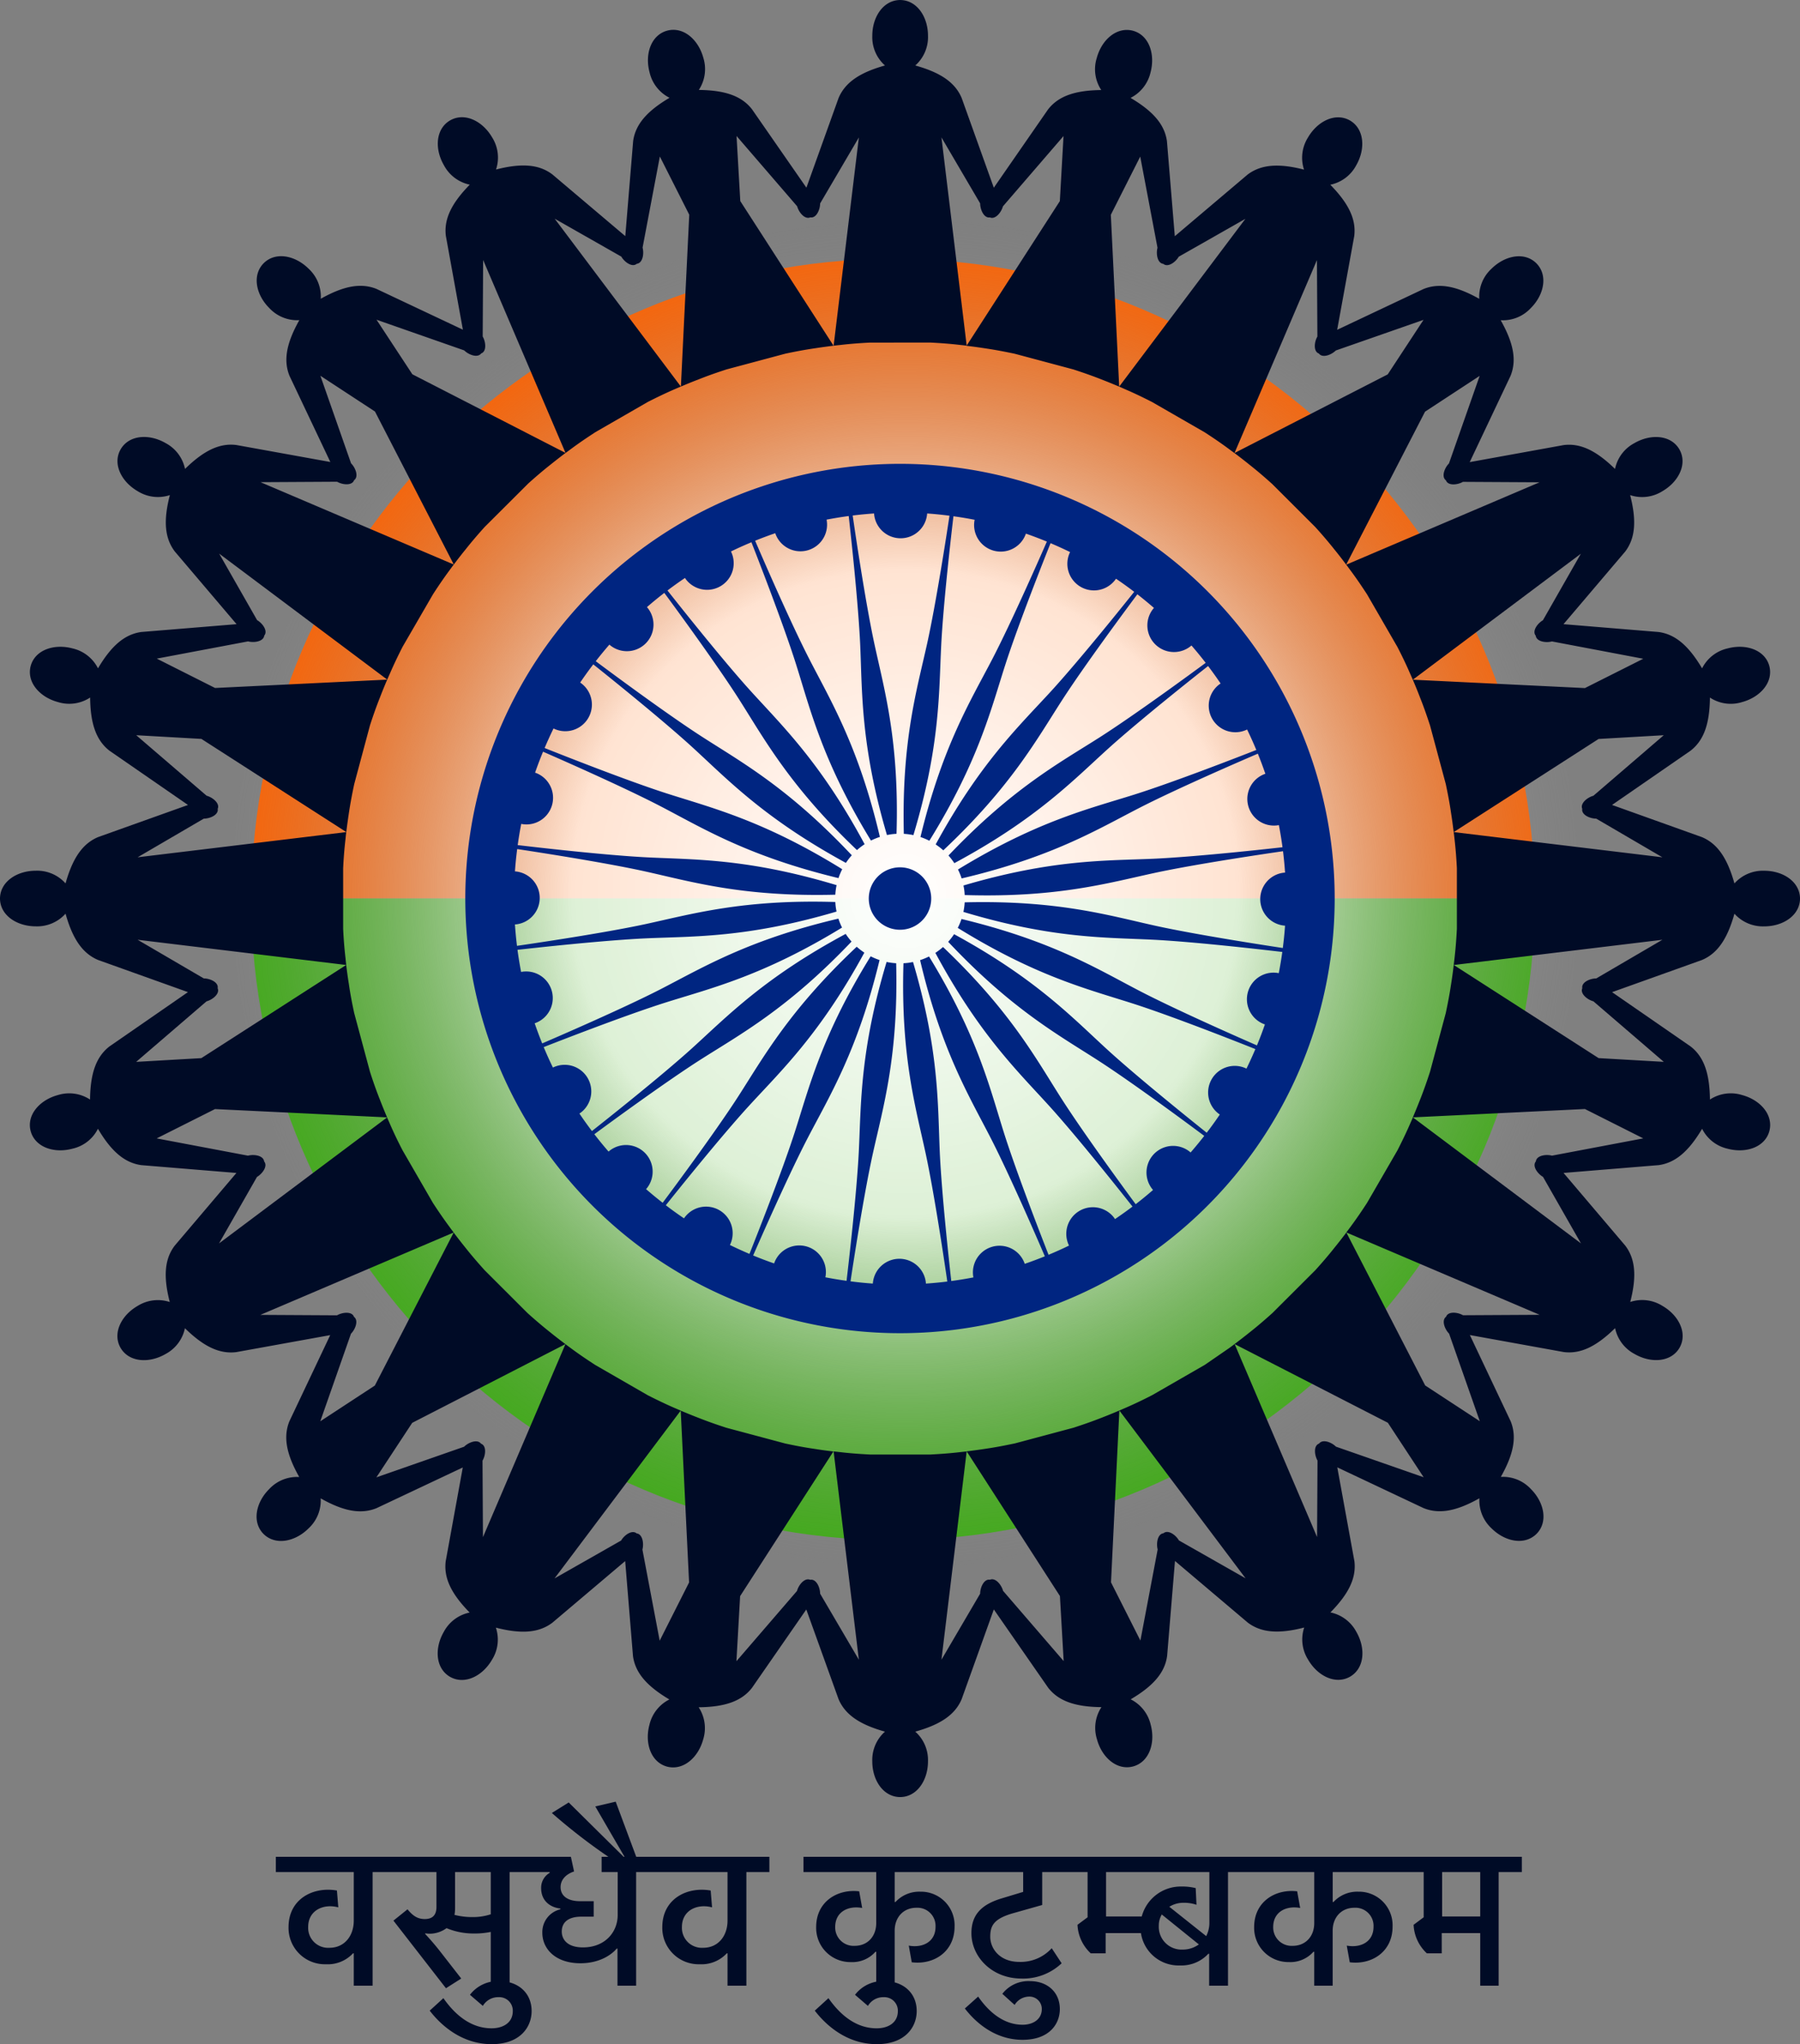
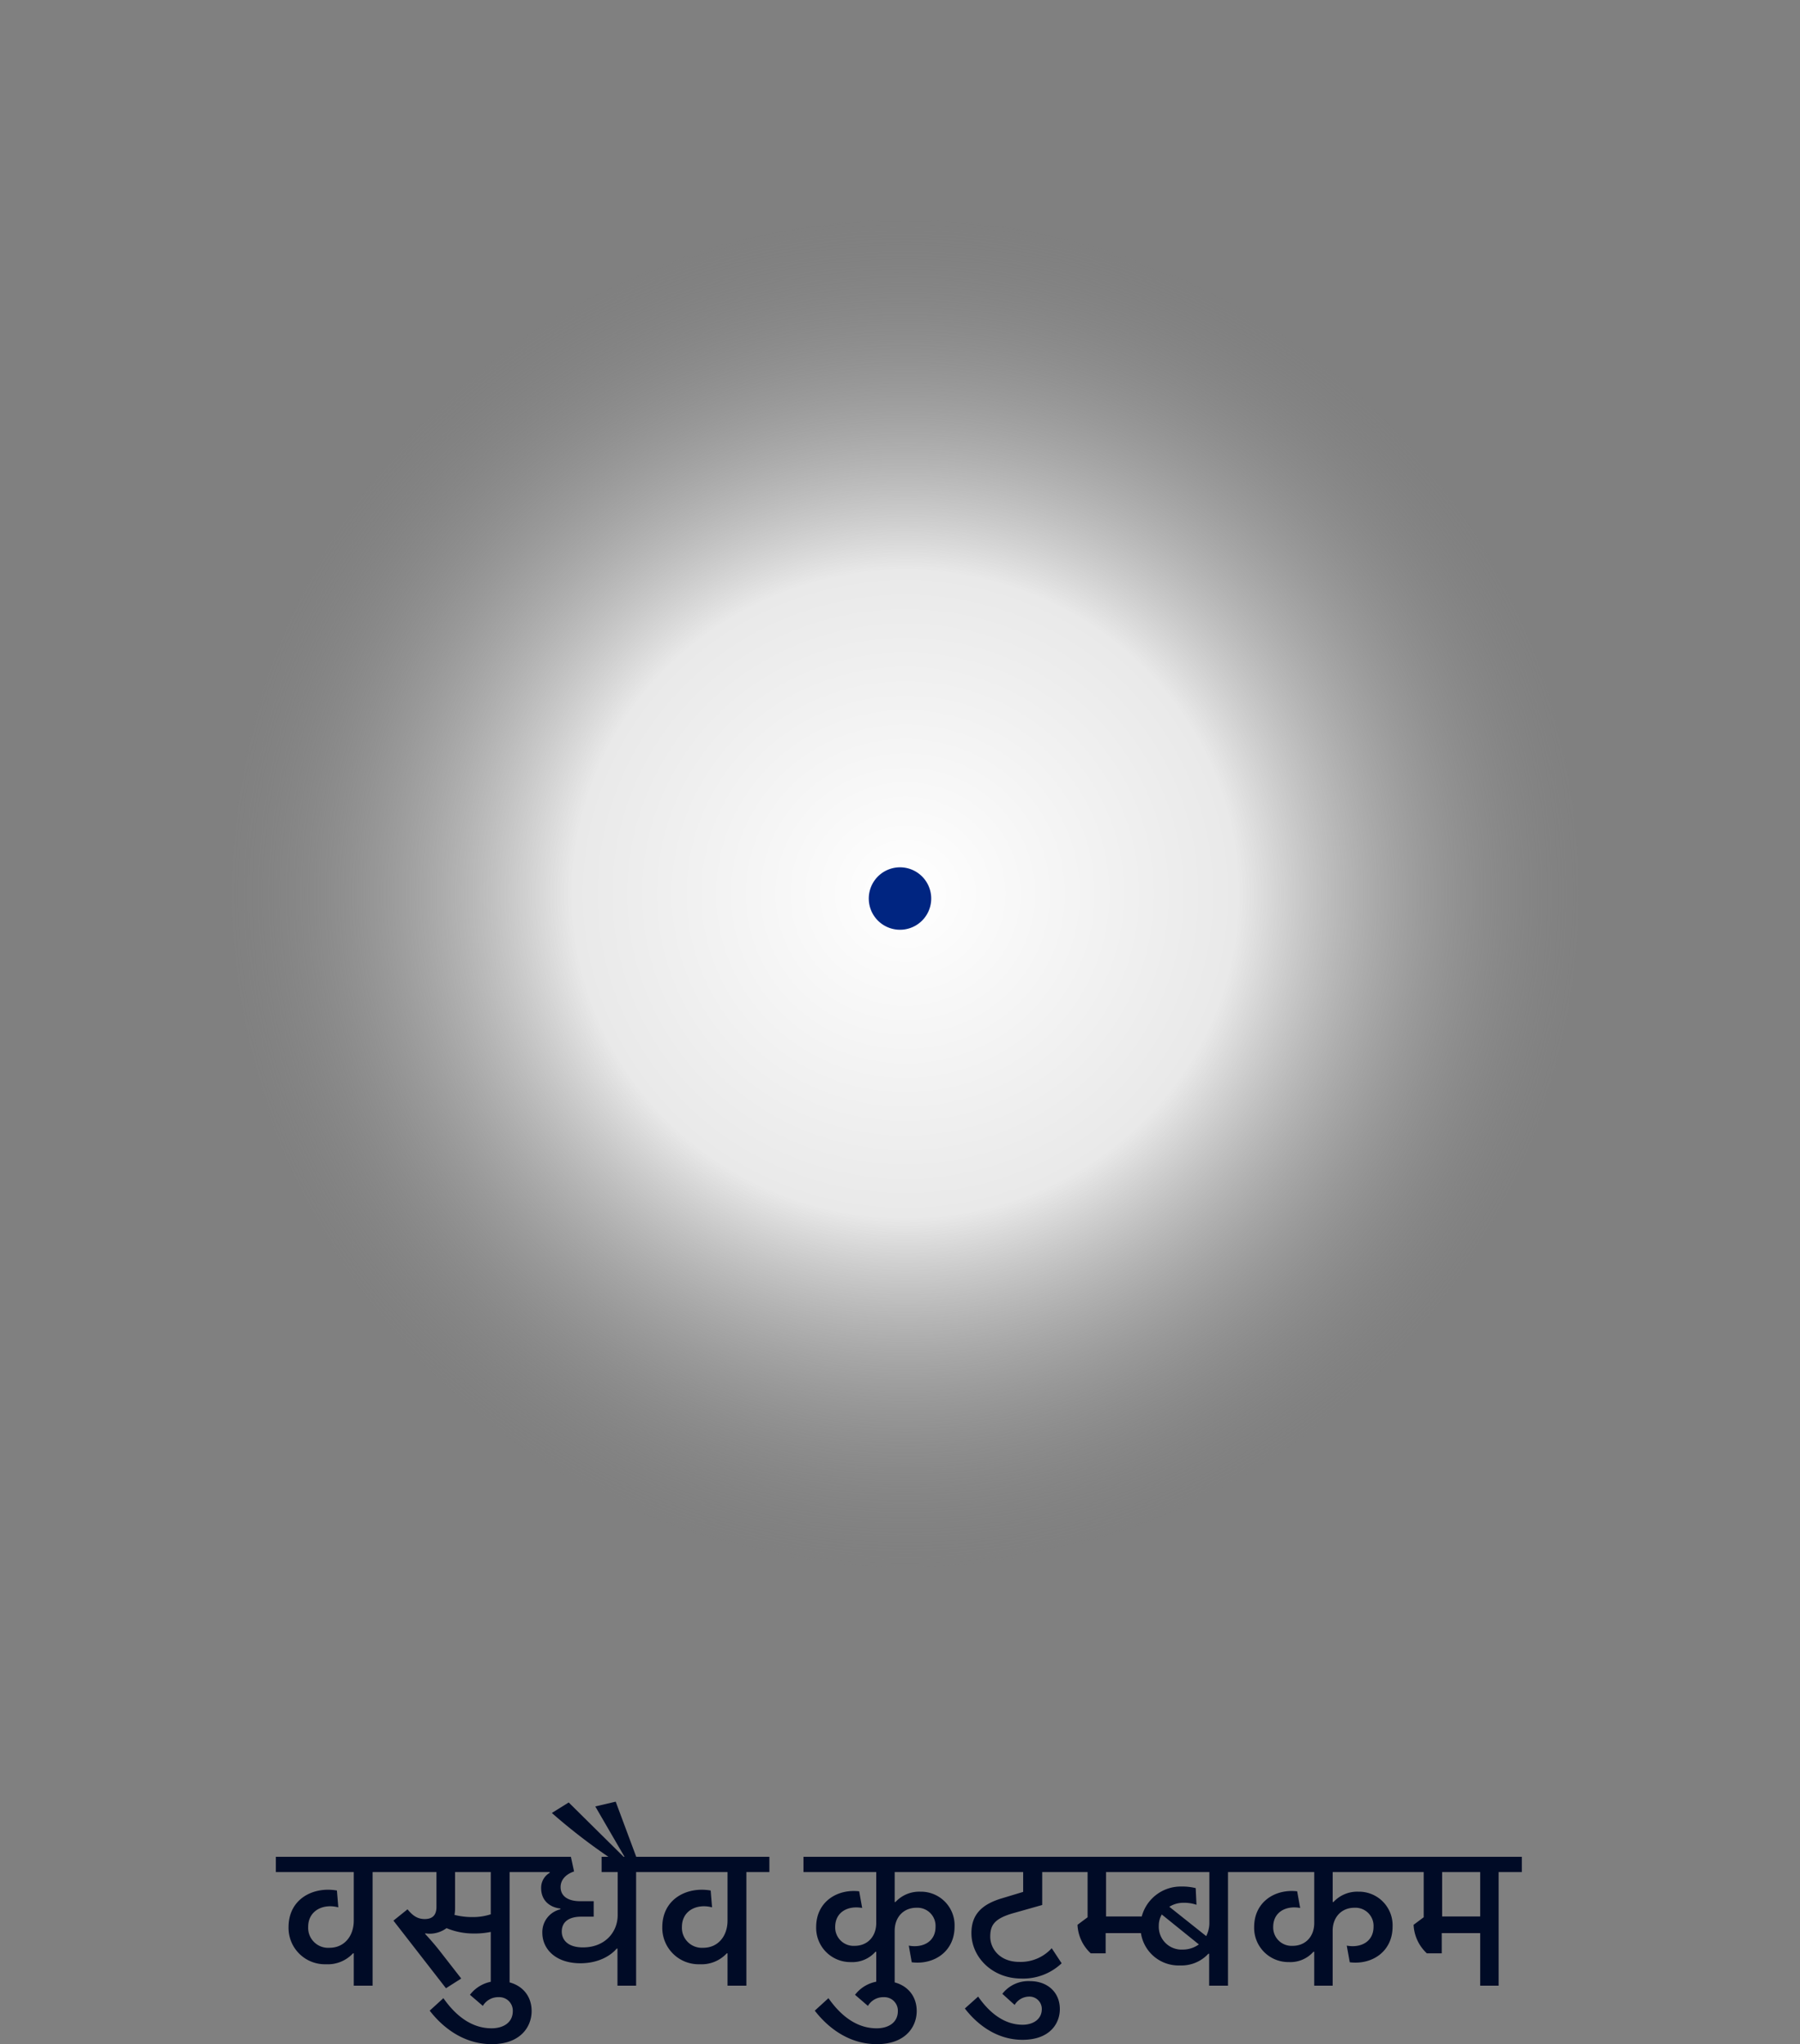
<svg xmlns="http://www.w3.org/2000/svg" width="481.135" height="546.42" viewBox="0 0 481.135 546.42">
  <rect x="0" y="0" width="481.135" height="546.42" fill="#808080" stroke="none" />
  <defs>
    <radialGradient id="radial-gradient" cx="0.5" cy="0.5" r="0.522" gradientTransform="translate(0 0.011) scale(1 0.979)" gradientUnits="objectBoundingBox">
      <stop offset="0" stop-color="#fff" />
      <stop offset="0.473" stop-color="#fff" stop-opacity="0.824" />
      <stop offset="1" stop-color="gray" stop-opacity="0" />
    </radialGradient>
  </defs>
  <g id="Group_3" data-name="Group 3" transform="translate(-147.392 -153.661)">
    <g id="Group_1" data-name="Group 1" transform="translate(147.392 153.661)">
-       <path id="Path_1" data-name="Path 1" d="M573.806,212.738c0,.107.012.2.012.312,0,94.323-77.081,171.26-171.56,171.26S230.711,307.372,230.711,213.05v-.312Z" transform="translate(-163.566 27.38)" fill="#3fac16" fill-rule="evenodd" />
-       <path id="Path_2" data-name="Path 2" d="M402.25,156.82c94.372,0,171.37,76.76,171.523,170.939H230.727C230.892,233.58,307.879,156.82,402.25,156.82Z" transform="translate(-163.534 -87.642)" fill="#ff6200" fill-rule="evenodd" />
      <circle id="Ellipse_1" data-name="Ellipse 1" cx="180" cy="180" r="180" transform="translate(62.005 58.785)" fill="url(#radial-gradient)" />
-       <path id="Path_3" data-name="Path 3" d="M366.836,185.621v0Zm63.522,29.3c-2.592.134-5.173.314-7.892.639-.588.051-1.184.126-1.762.2l6.747-55.681-10.357,17.647c0,1.679-1.039,4.018-2.622,3.715-1.469.639-3.076-1.332-3.516-2.96l-16.2-18.791,1,17.4,24.929,38.663c-1.7.21-3.4.441-5.087.7-2.708.4-5.249.881-7.8,1.426l-15.694,4.2c-2.466.8-4.913,1.646-7.462,2.664-1.6.607-3.178,1.249-4.762,1.931l2.235-45.937-7.859-15.56-4.617,24.352c.44,1.628.043,4.145-1.563,4.324-1.217,1.04-3.282-.462-4.123-1.921L346.145,181.8l33.723,44.867c-.534.231-1.082.459-1.627.7-2.506,1.083-4.835,2.216-7.156,3.39L357,238.872h.011c-2.181,1.416-4.333,2.863-6.527,4.5-.481.347-.943.7-1.437,1.05L327.018,192.83l-.116,20.46c.841,1.448,1.1,3.989-.408,4.523-.956,1.289-3.336.376-4.534-.809l-23.438-8.2,9.578,14.585,40.951,21.026c-1.375,1.029-2.726,2.087-4.051,3.148-2.149,1.7-4.112,3.39-6.043,5.13h.011l-11.5,11.469-.011.008c-1.741,1.931-3.419,3.873-5.12,6.025-1.08,1.321-2.13,2.675-3.159,4.048l-21.069-40.9-14.593-9.559,8.2,23.409c1.2,1.187,2.109,3.567.806,4.512-.534,1.51-3.073,1.249-4.531.408l-20.481.116,51.663,22.012c-.357.473-.7.946-1.058,1.429-1.628,2.192-3.076,4.333-4.491,6.514l-8.134,14.04c-1.174,2.318-2.307,4.639-3.387,7.156-.252.545-.483,1.08-.714,1.628l-44.927-33.68,10.134,17.773c1.458.838,2.96,2.906,1.91,4.134-.18,1.585-2.7,1.982-4.322,1.553l-24.4,4.607,15.582,7.848,46.009-2.235c-.672,1.574-1.322,3.156-1.931,4.751-1.015,2.549-1.867,4.985-2.665,7.451L292.572,332.9c-.545,2.53-1.029,5.069-1.437,7.776-.252,1.69-.494,3.379-.693,5.079l-38.727-24.9-17.427-.986L253.1,336.039c1.625.44,3.618,2.047,2.968,3.516.293,1.585-2.036,2.614-3.715,2.614L234.664,352.5l55.767-6.737c-.073.588-.137,1.177-.188,1.765-.325,2.716-.516,5.286-.642,7.878v16.232c.126,2.592.317,5.173.642,7.891.051.578.115,1.174.188,1.762l-55.767-6.747,17.69,10.336c1.679,0,4.008,1.039,3.7,2.624.65,1.456-1.332,3.062-2.968,3.5l-18.813,16.181,17.427-1,38.716-24.9c.21,1.711.441,3.4.714,5.09.387,2.7.881,5.235,1.426,7.773l4.217,15.676c.787,2.466,1.639,4.91,2.646,7.448q.927,2.393,1.928,4.754l-46-2.224-15.59,7.838,24.405,4.617c1.625-.44,4.152-.032,4.322,1.553,1.039,1.227-.462,3.282-1.92,4.134l-10.135,17.763,44.916-33.669c.242.545.473,1.08.715,1.625,1.08,2.509,2.213,4.837,3.411,7.147l8.109,14.048c1.416,2.181,2.874,4.311,4.513,6.516.336.481.7.954,1.048,1.426L267.474,474.82l20.492.115c1.459-.838,4.008-1.112,4.531.411,1.292.953.368,3.325-.806,4.51l-8.2,23.409,14.585-9.557,21.066-40.889q1.543,2.047,3.159,4.051c1.7,2.152,3.39,4.091,5.13,6.022l11.491,11.477c1.939,1.732,3.892,3.422,6.044,5.122,1.321,1.069,2.686,2.119,4.048,3.145l-40.951,21.04-9.578,14.572,23.441-8.184c1.2-1.185,3.578-2.1,4.521-.817,1.523.545,1.26,3.083.408,4.542l.115,20.449,22.044-51.591,1.44,1.061c2.192,1.636,4.343,3.073,6.514,4.491l14.072,8.109c2.329,1.176,4.647,2.31,7.166,3.4l1.625.7-33.723,44.854,17.8-10.126c.84-1.458,2.917-2.947,4.144-1.9,1.574.169,1.985,2.686,1.544,4.314l4.615,24.362,7.859-15.571-2.235-45.923q2.377,1.007,4.765,1.929c2.549,1.007,4.993,1.859,7.47,2.657l15.7,4.2c2.549.545,5.077,1.039,7.784,1.426,1.69.274,3.39.505,5.09.7L395.71,550l-.986,17.395,16.189-18.781c.44-1.625,2.047-3.61,3.537-2.979,1.6-.306,2.643,2.025,2.643,3.7L427.451,567,420.7,511.313c.578.064,1.174.126,1.762.191,2.718.325,5.3.5,7.892.639h16.261c2.581-.137,5.163-.314,7.892-.639l1.762-.191L449.525,567l10.346-17.658c0-1.679,1.04-4.01,2.624-3.725,1.459-.639,3.062,1.343,3.5,2.968l16.2,18.781-1-17.395L456.273,511.3c1.7-.21,3.4-.441,5.09-.7,2.716-.4,5.246-.892,7.795-1.429l15.7-4.2c2.466-.808,4.91-1.647,7.459-2.654,1.606-.62,3.18-1.26,4.765-1.942l-2.235,45.936,7.857,15.568,4.617-24.362c-.43-1.625-.032-4.145,1.552-4.322,1.217-1.05,3.3.451,4.123,1.91l17.817,10.124-33.731-44.854c.535-.231,1.08-.462,1.625-.7,2.509-1.09,4.837-2.213,7.145-3.4l14.091-8.112,6.516-4.491,1.437-1.058,22.034,51.591.116-20.451c-.827-1.458-1.1-4,.422-4.531.932-1.281,3.315-.379,4.51.819l23.441,8.174-9.57-14.564-40.973-21.037q2.063-1.543,4.061-3.148c2.162-1.7,4.1-3.39,6.044-5.13l11.488-11.469c1.743-1.931,3.433-3.881,5.133-6.033,1.069-1.322,2.13-2.675,3.156-4.04l21.069,40.889,14.6,9.557-8.206-23.406c-1.174-1.187-2.087-3.57-.809-4.512.527-1.512,3.076-1.249,4.523-.411l20.492-.113-51.677-22.015c.357-.473.7-.943,1.061-1.426,1.625-2.192,3.083-4.332,4.491-6.505l8.13-14.048c1.176-2.321,2.31-4.639,3.4-7.156.242-.537.484-1.082.712-1.628l44.918,33.68L610.322,437.93c-1.459-.841-2.96-2.906-1.91-4.134.167-1.585,2.686-1.972,4.311-1.542l24.394-4.617-15.59-7.849-46,2.235c.672-1.574,1.311-3.159,1.94-4.752,1.007-2.541,1.859-4.985,2.656-7.451l4.207-15.676c.534-2.538,1.029-5.077,1.426-7.773.274-1.7.505-3.39.7-5.09l38.727,24.9,17.427,1L623.792,391c-1.625-.43-3.607-2.044-2.968-3.492-.3-1.585,2.036-2.624,3.725-2.624l17.68-10.336-55.778,6.747c.073-.588.148-1.184.209-1.762.314-2.718.505-5.3.639-7.891V355.408c-.134-2.592-.325-5.163-.639-7.878-.062-.588-.137-1.177-.209-1.765l55.778,6.737-17.68-10.333c-1.689,0-4.021-1.029-3.736-2.614-.628-1.458,1.354-3.065,2.979-3.505L642.6,319.871l-17.427,1-38.727,24.9c-.21-1.7-.43-3.387-.7-5.077-.387-2.708-.881-5.246-1.416-7.787l-4.217-15.676c-.809-2.466-1.649-4.91-2.667-7.448-.607-1.6-1.257-3.18-1.929-4.754l46.009,2.238,15.59-7.838-24.405-4.628c-1.625.44-4.145.043-4.333-1.542-1.04-1.217.462-3.285,1.92-4.123l10.135-17.776-44.916,33.68c-.231-.545-.473-1.09-.714-1.625-1.08-2.509-2.213-4.838-3.4-7.145l-8.12-14.061c-1.426-2.181-2.863-4.311-4.5-6.5-.357-.483-.7-.956-1.058-1.429L609.4,252.259l-20.481-.115c-1.469.838-4.008,1.1-4.542-.408-1.292-.945-.379-3.317.806-4.513l8.206-23.409-14.6,9.57-21.077,40.887c-1.029-1.373-2.068-2.726-3.148-4.05-1.7-2.138-3.39-4.1-5.13-6.022l-11.491-11.478c-1.939-1.743-3.892-3.433-6.044-5.13-1.322-1.072-2.675-2.119-4.048-3.148l40.962-21.026,9.568-14.574-23.439,8.184c-1.2,1.184-3.58,2.1-4.523.816-1.512-.535-1.26-3.073-.408-4.531l-.116-20.449-22.044,51.59c-.483-.346-.956-.7-1.429-1.05-2.2-1.636-4.343-3.084-6.524-4.5l-14.083-8.109c-2.307-1.176-4.636-2.31-7.156-3.39-.535-.242-1.08-.484-1.625-.715l33.734-44.854L512.953,191.96c-.841,1.459-2.9,2.947-4.123,1.91-1.585-.169-2-2.686-1.555-4.3L502.66,165.2l-7.859,15.56,2.235,45.934q-2.377-1.007-4.765-1.939c-2.549-1.007-4.993-1.848-7.459-2.657l-15.7-4.2c-2.549-.534-5.087-1.029-7.795-1.426-1.69-.263-3.379-.494-5.087-.693l24.94-38.676.986-17.395-16.2,18.792c-.44,1.625-2.047,3.6-3.484,2.949-1.563.282-2.6-2.058-2.6-3.736l-10.346-17.647,6.747,55.681c-.588-.073-1.163-.148-1.762-.2-2.729-.325-5.31-.5-7.892-.639Zm33.164-41.4-8.592-23.986c-1.73-4.1-5.539-6.78-12.4-8.689a10.133,10.133,0,0,0,3.4-7.951c0-5.036-2.949-9.527-7.44-9.549-4.491.022-7.448,4.513-7.448,9.549a10.125,10.125,0,0,0,3.387,7.951c-6.849,1.91-10.658,4.588-12.4,8.689l-8.6,23.975-14.532-20.943c-2.729-3.516-7.1-5.112-14.228-5.184a10.112,10.112,0,0,0,1.217-8.56c-1.311-4.87-5.308-8.437-9.654-7.293-4.343,1.185-6.033,6.264-4.73,11.131a10.173,10.173,0,0,0,5.34,6.82c-6.116,3.61-9.119,7.177-9.726,11.585l-2.1,25.391-19.465-16.473c-3.546-2.7-8.182-3.105-15.087-1.332a10.1,10.1,0,0,0-1.037-8.582c-2.541-4.365-7.325-6.78-11.238-4.545-3.871,2.256-4.188,7.607-1.657,11.972a10.171,10.171,0,0,0,6.914,5.206c-4.975,5.068-6.935,9.3-6.39,13.7l4.553,25.066-23.07-10.889c-4.126-1.668-8.711-.87-14.921,2.622a10.094,10.094,0,0,0-3.231-8.015c-3.567-3.567-8.834-4.649-12.015-1.5-3.17,3.191-2.087,8.437,1.491,12a10.169,10.169,0,0,0,8.026,3.231c-3.484,6.191-4.292,10.776-2.622,14.9l10.911,23.019-25.12-4.542c-4.427-.556-8.633,1.4-13.723,6.39a10.139,10.139,0,0,0-5.213-6.914c-4.365-2.519-9.726-2.216-11.993,1.668-2.235,3.892.188,8.676,4.553,11.2a10.188,10.188,0,0,0,8.6,1.048c-1.784,6.884-1.365,11.512,1.322,15.069l16.506,19.431-25.445,2.087c-4.405.61-7.972,3.589-11.593,9.718a10.155,10.155,0,0,0-6.831-5.332c-4.878-1.3-9.979.379-11.163,4.711-1.133,4.333,2.434,8.343,7.311,9.643a10.164,10.164,0,0,0,8.585-1.217c.062,7.113,1.668,11.477,5.171,14.217l20.986,14.5L224.1,347.1c-4.1,1.73-6.79,5.539-8.7,12.38a10.15,10.15,0,0,0-7.961-3.39c-5.047,0-9.538,2.949-9.56,7.44.022,4.48,4.513,7.427,9.56,7.427a10.184,10.184,0,0,0,7.961-3.387c1.91,6.849,4.6,10.647,8.7,12.38l24.016,8.593-20.975,14.513c-3.513,2.737-5.119,7.091-5.192,14.206a10.148,10.148,0,0,0-8.574-1.209c-4.867,1.3-8.445,5.31-7.3,9.643,1.185,4.325,6.275,6.014,11.152,4.7a10.07,10.07,0,0,0,6.831-5.329c3.61,6.127,7.177,9.108,11.6,9.726l25.413,2.087-16.492,19.433c-2.686,3.546-3.1,8.184-1.324,15.066a10.2,10.2,0,0,0-8.6,1.05c-4.365,2.517-6.777,7.311-4.553,11.2,2.267,3.881,7.618,4.185,11.993,1.668a10.161,10.161,0,0,0,5.214-6.914c5.079,4.983,9.307,6.935,13.736,6.387l25.1-4.542-10.911,23.03c-1.668,4.123-.87,8.7,2.632,14.9a10.126,10.126,0,0,0-8.037,3.231c-3.578,3.556-4.658,8.815-1.5,12,3.191,3.148,8.458,2.068,12.026-1.5a10.127,10.127,0,0,0,3.242-8.026c6.2,3.505,10.787,4.292,14.921,2.624l23.062-10.881-4.566,25.066c-.545,4.416,1.418,8.635,6.4,13.712a10.117,10.117,0,0,0-6.925,5.195c-2.517,4.365-2.2,9.726,1.668,11.982,3.9,2.224,8.7-.177,11.228-4.553a10.107,10.107,0,0,0,1.04-8.584c6.9,1.773,11.542,1.364,15.1-1.322l19.463-16.473,2.087,25.391c.61,4.408,3.6,7.975,9.726,11.6a10.156,10.156,0,0,0-5.34,6.809c-1.3,4.87.39,9.957,4.722,11.142,4.343,1.133,8.351-2.434,9.662-7.3a10.134,10.134,0,0,0-1.217-8.563c7.126-.073,11.491-1.668,14.239-5.173L413.4,553.567l8.625,23.975c1.743,4.091,5.552,6.766,12.4,8.676a10.144,10.144,0,0,0-3.387,7.953c0,5.047,2.957,9.527,7.448,9.538,4.491-.011,7.44-4.491,7.44-9.538a10.152,10.152,0,0,0-3.4-7.953c6.863-1.91,10.672-4.585,12.4-8.676l8.6-23.986L478.064,574.5c2.74,3.5,7.1,5.1,14.228,5.171a10.109,10.109,0,0,0-1.206,8.563c1.3,4.867,5.321,8.437,9.654,7.293,4.332-1.177,6.022-6.275,4.722-11.134a10.148,10.148,0,0,0-5.353-6.809c6.14-3.621,9.13-7.188,9.737-11.593l2.1-25.391L531.4,557.069c3.556,2.686,8.184,3.1,15.088,1.324a10.1,10.1,0,0,0,1.05,8.593c2.528,4.365,7.322,6.766,11.214,4.542,3.884-2.267,4.2-7.607,1.671-11.983a10.151,10.151,0,0,0-6.927-5.192c5-5.079,6.946-9.3,6.411-13.7l-4.574-25.077,23.062,10.892c4.134,1.668,8.719.87,14.921-2.624a10.163,10.163,0,0,0,3.242,8.029c3.578,3.567,8.824,4.647,12.023,1.488,3.159-3.178,2.068-8.434-1.51-12a10.15,10.15,0,0,0-8.028-3.234c3.495-6.189,4.3-10.774,2.624-14.889l-10.9-23.03,25.1,4.545c4.429.556,8.635-1.407,13.726-6.39a10.132,10.132,0,0,0,5.214,6.914c4.365,2.528,9.737,2.213,12-1.657,2.224-3.892-.191-8.689-4.564-11.206a10.14,10.14,0,0,0-8.6-1.05c1.773-6.882,1.354-11.51-1.332-15.055l-16.5-19.433,25.432-2.087c4.408-.618,7.975-3.6,11.606-9.715a10.107,10.107,0,0,0,6.82,5.329c4.878,1.3,9.979-.387,11.153-4.711,1.144-4.333-2.423-8.34-7.3-9.64a10.173,10.173,0,0,0-8.582,1.206c-.073-7.1-1.657-11.48-5.184-14.206l-20.973-14.5,24.016-8.593c4.1-1.732,6.78-5.531,8.689-12.38a10.207,10.207,0,0,0,7.972,3.387c5.058,0,9.527-2.947,9.56-7.427-.032-4.491-4.5-7.44-9.56-7.44a10.174,10.174,0,0,0-7.972,3.39c-1.91-6.841-4.585-10.65-8.689-12.38l-24.027-8.6,20.973-14.488c3.527-2.74,5.122-7.1,5.195-14.217a10.1,10.1,0,0,0,8.563,1.217c4.888-1.311,8.445-5.31,7.311-9.654-1.174-4.322-6.285-6.011-11.153-4.7a10.11,10.11,0,0,0-6.82,5.332c-3.631-6.13-7.2-9.108-11.614-9.718L615.8,290.188l16.5-19.42c2.675-3.559,3.086-8.184,1.313-15.079a10.15,10.15,0,0,0,8.6-1.037c4.376-2.519,6.787-7.314,4.553-11.206-2.267-3.873-7.628-4.188-11.993-1.668a10.1,10.1,0,0,0-5.2,6.914c-5.09-4.974-9.318-6.935-13.736-6.379l-25.106,4.553,10.9-23.03c1.679-4.123.873-8.7-2.622-14.9a10.136,10.136,0,0,0,8.037-3.231c3.578-3.556,4.658-8.813,1.491-11.993-3.18-3.159-8.437-2.076-12.014,1.491a10.134,10.134,0,0,0-3.242,8.015c-6.2-3.484-10.787-4.292-14.921-2.613L555.3,211.5l4.566-25.066c.534-4.416-1.418-8.625-6.4-13.712a10.14,10.14,0,0,0,6.925-5.195c2.517-4.365,2.2-9.715-1.668-11.982-3.9-2.224-8.689.188-11.228,4.553a10.156,10.156,0,0,0-1.05,8.585c-6.882-1.773-11.531-1.354-15.087,1.322L511.9,186.483l-2.1-25.391c-.61-4.408-3.6-7.964-9.726-11.585a10.176,10.176,0,0,0,5.34-6.809c1.3-4.87-.389-9.968-4.711-11.144-4.343-1.131-8.362,2.426-9.664,7.293a10.062,10.062,0,0,0,1.208,8.563c-7.126.073-11.491,1.668-14.228,5.181Z" transform="translate(-197.879 -123.34)" fill="#000b26" fill-rule="evenodd" />
    </g>
    <g id="Group_2" data-name="Group 2" transform="translate(271.755 277.644)">
      <path id="Path_4" data-name="Path 4" d="M423.191,588.181a8.345,8.345,0,1,0-7.211,9.343A8.346,8.346,0,0,0,423.191,588.181Z" transform="translate(-298.71 -473.044)" fill="#002581" />
-       <path id="Path_5" data-name="Path 5" d="M452.233,496.484a116.192,116.192,0,1,0-100.4,130.079A116.191,116.191,0,0,0,452.233,496.484ZM437.787,531.2a7.114,7.114,0,0,0-3.256,13.78q-.981,2.841-2.13,5.607c-3.915-1.709-21.479-9.422-31.509-14.638-11.185-5.821-23.3-13.316-47.458-19.153a17.3,17.3,0,0,1-1,2.379c21.14,13.077,34.987,16.42,46.993,20.283,10.759,3.463,28.588,10.528,32.558,12.112-.751,1.765-1.541,3.511-2.386,5.227-.131-.064-.257-.131-.394-.188a7.115,7.115,0,0,0-6.729,12.457q-1.678,2.483-3.5,4.863c-3.368-2.687-18.306-14.659-26.634-22.283-9.3-8.516-19.059-18.893-40.891-30.788a17.256,17.256,0,0,1-1.574,2.041c17.037,18.105,29.547,24.919,40.144,31.757,9.483,6.122,24.845,17.538,28.3,20.118q-1.767,2.264-3.652,4.434c-.106-.092-.21-.189-.323-.276a7.114,7.114,0,0,0-9.716,10.3q-2.26,1.966-4.64,3.8c-2.538-3.437-13.891-18.9-19.969-28.43-6.776-10.632-13.519-23.181-31.527-40.317a17.341,17.341,0,0,1-2.048,1.567C358.216,547.739,368.535,557.557,377,566.9c7.586,8.378,19.494,23.411,22.14,26.768q-2.289,1.731-4.675,3.344c-.083-.124-.161-.249-.253-.368a7.113,7.113,0,0,0-12.04,7.451q-2.688,1.308-5.469,2.461c-1.551-3.952-8.527-21.85-11.936-32.641-3.795-12.024-7.059-25.891-20.017-47.1a17.35,17.35,0,0,1-2.386.98c5.7,24.2,13.13,36.351,18.887,47.57,5.164,10.066,12.783,27.691,14.461,31.6-1.77.715-3.563,1.391-5.384,2.01-.049-.141-.092-.283-.15-.423a7.114,7.114,0,0,0-13.566,4.051q-2.925.563-5.915.966c-.483-4.29-2.58-23.317-3.076-34.592-.553-12.6-.117-26.837-7.146-50.684-.418.085-.84.162-1.27.217s-.859.089-1.285.112c-.754,24.849,3.274,38.515,5.932,50.842,2.377,11.033,5.168,29.973,5.787,34.242q-2.869.354-5.72.549c-.01-.142-.015-.282-.033-.424a7.114,7.114,0,0,0-14.153.421c-2-.139-3.991-.342-5.966-.6.636-4.223,3.541-23.193,5.985-34.232,2.726-12.312,6.833-25.953,6.216-50.8a17.242,17.242,0,0,1-2.555-.342c-7.159,23.8-6.805,38.045-7.428,50.64-.56,11.29-2.773,30.352-3.276,34.594-1.9-.265-3.8-.575-5.67-.944.029-.148.063-.294.083-.446a7.114,7.114,0,0,0-13.78-3.256q-2.839-.981-5.6-2.129c1.709-3.915,9.421-21.478,14.638-31.509,5.818-11.185,13.315-23.3,19.151-47.458a17.282,17.282,0,0,1-2.379-1c-13.076,21.141-16.42,34.988-20.282,46.991-3.463,10.76-10.528,28.585-12.113,32.558q-2.649-1.124-5.229-2.385c.064-.13.131-.257.188-.393a7.114,7.114,0,0,0-12.457-6.728q-2.484-1.679-4.862-3.5c2.685-3.367,14.659-18.307,22.283-26.634,8.516-9.3,18.893-19.059,30.785-40.891a17.685,17.685,0,0,1-2.04-1.574c-18.1,17.037-24.919,29.547-31.756,40.143-6.121,9.485-17.539,24.849-20.117,28.3q-2.266-1.768-4.437-3.653c.093-.107.189-.21.277-.323a7.114,7.114,0,0,0-10.3-9.716q-1.965-2.258-3.8-4.639c3.435-2.534,18.9-13.891,28.432-19.97,10.633-6.778,23.181-13.518,40.318-31.526a17.293,17.293,0,0,1-1.567-2.049c-21.893,11.769-31.711,22.088-41.057,30.554-8.381,7.588-23.418,19.5-26.772,22.141-1.154-1.526-2.273-3.082-3.344-4.675.124-.083.249-.162.369-.254a7.113,7.113,0,0,0-7.453-12.039q-1.308-2.687-2.461-5.469c3.946-1.548,21.85-8.528,32.645-11.936,12.024-3.8,25.889-7.059,47.1-20.016a17.083,17.083,0,0,1-.978-2.387c-24.2,5.7-36.352,13.13-47.571,18.888-10.069,5.165-27.7,12.788-31.6,14.464-.716-1.771-1.392-3.565-2.012-5.387.142-.048.284-.092.424-.15a7.114,7.114,0,0,0-4.052-13.566q-.563-2.925-.966-5.914c4.283-.483,23.317-2.58,34.6-3.077,12.6-.554,26.836-.118,50.684-7.146-.085-.418-.162-.841-.217-1.271s-.089-.859-.113-1.286c-24.85-.755-38.514,3.273-50.842,5.931-11.036,2.378-29.982,5.17-34.246,5.788q-.353-2.87-.548-5.722c.142-.01.283-.015.426-.033a7.114,7.114,0,0,0-.423-14.152c.139-2,.341-3.991.6-5.965,4.218.636,23.194,3.541,34.235,5.985,12.311,2.725,25.951,6.831,50.8,6.215a17.24,17.24,0,0,1,.341-2.555c-23.8-7.16-38.044-6.8-50.638-7.429-11.293-.56-30.36-2.773-34.6-3.275.265-1.9.575-3.8.944-5.672.149.03.3.063.448.084a7.114,7.114,0,0,0,3.255-13.779q.982-2.839,2.129-5.6c3.914,1.707,21.479,9.42,31.509,14.638,11.186,5.818,23.3,13.314,47.458,19.152a17.4,17.4,0,0,1,1-2.379c-21.141-13.077-34.987-16.42-46.991-20.282-10.76-3.464-28.588-10.529-32.56-12.113.75-1.766,1.541-3.512,2.387-5.23.13.063.257.131.393.188a7.114,7.114,0,0,0,6.729-12.457q1.678-2.484,3.5-4.862c3.367,2.685,18.307,14.658,26.633,22.283,9.3,8.517,19.061,18.893,40.892,30.787a17.5,17.5,0,0,1,1.575-2.04c-17.037-18.1-29.548-24.919-40.144-31.757-9.484-6.122-24.847-17.538-28.3-20.117q1.768-2.266,3.653-4.437c.106.092.209.188.322.275a7.114,7.114,0,0,0,9.716-10.3q2.26-1.965,4.64-3.8c2.536,3.436,13.891,18.9,19.968,28.431,6.778,10.633,13.52,23.181,31.528,40.318a17.329,17.329,0,0,1,2.048-1.567c-11.77-21.893-22.09-31.711-30.553-41.058-7.587-8.379-19.495-23.413-22.142-26.77,1.527-1.154,3.082-2.273,4.676-3.344.082.123.161.248.252.368a7.113,7.113,0,0,0,12.04-7.451q2.687-1.308,5.47-2.461c1.55,3.949,8.527,21.849,11.935,32.642,3.8,12.025,7.06,25.891,20.017,47.1a17.266,17.266,0,0,1,2.386-.978c-5.7-24.2-13.13-36.352-18.886-47.572-5.165-10.067-12.786-27.694-14.463-31.6,1.77-.715,3.563-1.392,5.385-2.011.047.14.092.282.149.422a7.114,7.114,0,0,0,13.566-4.05q2.925-.563,5.915-.966c.483,4.286,2.581,23.318,3.076,34.593.554,12.6.119,26.837,7.146,50.685.419-.085.841-.161,1.272-.217s.858-.089,1.285-.112c.755-24.851-3.274-38.515-5.93-50.842-2.377-11.034-5.17-29.977-5.789-34.244q2.87-.354,5.722-.548c.01.141.014.282.033.424a7.113,7.113,0,0,0,14.152-.421c2,.139,3.992.343,5.969.6-.637,4.224-3.543,23.194-5.985,34.233-2.726,12.311-6.832,25.953-6.217,50.805a17.247,17.247,0,0,1,2.555.341c7.16-23.8,6.805-38.045,7.429-50.641.56-11.292,2.773-30.357,3.276-34.595,1.9.265,3.8.575,5.669.944-.029.147-.062.293-.082.445a7.114,7.114,0,0,0,13.779,3.258q2.841.982,5.606,2.129c-1.71,3.918-9.422,21.479-14.637,31.508-5.82,11.186-13.315,23.3-19.152,47.46a17.2,17.2,0,0,1,2.378,1c13.077-21.141,16.421-34.988,20.283-46.993,3.463-10.759,10.529-28.587,12.112-32.557q2.648,1.124,5.229,2.385c-.064.129-.131.256-.188.391a7.115,7.115,0,0,0,12.456,6.731q2.485,1.679,4.864,3.5c-2.687,3.368-14.659,18.306-22.282,26.633-8.518,9.3-18.895,19.061-30.788,40.893a17.372,17.372,0,0,1,2.04,1.575c18.1-17.038,24.919-29.549,31.757-40.146,6.122-9.484,17.54-24.848,20.117-28.3q2.265,1.767,4.436,3.652c-.093.106-.188.208-.275.322a7.114,7.114,0,0,0,10.3,9.717q1.965,2.26,3.8,4.641c-3.438,2.537-18.9,13.89-28.431,19.969-10.634,6.778-23.182,13.52-40.318,31.527a17.273,17.273,0,0,1,1.566,2.048c21.894-11.769,31.711-22.089,41.059-30.554,8.379-7.588,23.417-19.5,26.769-22.141,1.154,1.526,2.274,3.081,3.344,4.675-.124.082-.249.161-.368.252a7.113,7.113,0,0,0,7.451,12.041q1.308,2.688,2.462,5.47c-3.949,1.55-21.849,8.527-32.643,11.936-12.025,3.793-25.891,7.059-47.1,20.017a17.249,17.249,0,0,1,.978,2.385c24.2-5.7,36.352-13.13,47.572-18.887,10.068-5.166,27.7-12.787,31.6-14.462.715,1.77,1.391,3.563,2.01,5.385-.141.048-.283.091-.422.148A7.114,7.114,0,0,0,438.27,491.7q.563,2.925.966,5.917c-4.286.482-23.318,2.579-34.595,3.076-12.6.552-26.838.117-50.684,7.146.085.419.161.841.217,1.27s.089.859.112,1.285c24.849.755,38.514-3.273,50.843-5.93,11.034-2.378,29.981-5.169,34.243-5.788q.354,2.87.549,5.719c-.142.011-.282.015-.425.034a7.113,7.113,0,0,0,.422,14.152c-.14,2-.343,3.993-.6,5.969-4.221-.637-23.194-3.544-34.235-5.986-12.312-2.726-25.953-6.832-50.8-6.217a17.282,17.282,0,0,1-.341,2.555c23.8,7.161,38.043,6.806,50.64,7.43,11.292.56,30.359,2.773,34.6,3.274-.265,1.9-.575,3.8-.943,5.67C438.086,531.251,437.939,531.218,437.787,531.2Z" transform="translate(-220.789 -395.124)" fill="#002581" />
    </g>
    <path id="Path_10" data-name="Path 10" d="M24.592,0V-30.369H30.74V-34.45H-1.272v4.081H19.557v12.985c0,4.028-2.438,7.261-6.519,7.261a5.342,5.342,0,0,1-5.671-5.565c0-4.452,4.081-6.307,8.056-5.247l-.371-4.5C8.745-26.553,2.12-23.214,2.12-15.635A9.722,9.722,0,0,0,12.137-5.724a9.19,9.19,0,0,0,7.208-2.915h.212V0ZM51.3-18.338a19.086,19.086,0,0,1-4.823-.583,10.083,10.083,0,0,0,.159-1.855v-9.593h9.54V-19.08A15.2,15.2,0,0,1,51.3-18.338Zm-12.667,4.5.053-.159a6.755,6.755,0,0,0,1.431.106,7.717,7.717,0,0,0,4.24-1.484,18.787,18.787,0,0,0,7.367,1.431,20.773,20.773,0,0,0,4.452-.424V0h5.035V-30.369h6.148V-34.45H28.2v4.081H41.658v9.328c0,2.279-1.166,3.233-3.127,3.233-2.226,0-3.445-1.219-4.611-2.6l-3.763,3.021L44.2.689l4.081-2.6-5.777-7.42C40.863-11.4,39.8-12.561,38.637-13.833ZM43.513,3.339,39.856,6.678c2.809,3.657,8.374,8.957,16.589,8.957,7.632,0,10.653-4.611,10.653-8.851,0-4.929-3.71-8-8.586-8a9.368,9.368,0,0,0-7.9,3.657L54.06,5.406A4.753,4.753,0,0,1,58.3,3.074a3.605,3.605,0,0,1,3.763,3.71c0,3.18-2.65,4.611-5.671,4.611C50.827,11.4,46.587,7.738,43.513,3.339ZM85.807-30.369H90.1v11.5c0,4.505-3.339,8.639-9.275,8.639-4.24,0-5.671-2.173-5.671-4.24,0-2.385,1.643-3.975,5.247-3.975h3.286v-4.134h-3.6c-3.6,0-5.247-1.59-5.247-3.763,0-2.067,1.537-3.5,3.6-4.187l-.848-3.922H64.819v4.081h7.1v.212a4.6,4.6,0,0,0-2.279,4.081c0,3.339,2.332,5.141,5.141,5.459v.212a6.248,6.248,0,0,0-4.823,6.254c0,4.346,3.551,8.162,10.176,8.162,5.247,0,8.427-2.385,9.7-3.922h.212V0h4.982V-30.369h6.148V-34.45H85.807ZM91.955-34.4l-.159.053L77.009-48.972,72.5-46.163A155.061,155.061,0,0,0,91.637-31.8l3.657-2.014L89.57-49.184l-5.459,1.272ZM124.5,0V-30.369h6.148V-34.45H98.633v4.081h20.829v12.985c0,4.028-2.438,7.261-6.519,7.261a5.342,5.342,0,0,1-5.671-5.565c0-4.452,4.081-6.307,8.056-5.247l-.371-4.5c-6.307-1.113-12.932,2.226-12.932,9.8a9.722,9.722,0,0,0,10.017,9.911,9.19,9.19,0,0,0,7.208-2.915h.212V0Zm50.562-15.741c0,4.028-3.445,5.724-7.155,5.035l.795,4.452c5.883.742,11.448-2.809,11.448-9.54a8.981,8.981,0,0,0-9.169-9.328,8.63,8.63,0,0,0-6.625,2.756h-.212v-8h19.451V-34.45H139.761v4.081h19.451v13.621c0,3.551-2.279,6.1-5.777,6.1a4.914,4.914,0,0,1-5.194-5.035c0-4.081,3.5-5.777,7.208-5.088l-.795-4.452c-5.883-.689-11.5,2.809-11.5,9.54a9.143,9.143,0,0,0,9.275,9.381A8.23,8.23,0,0,0,159-9.063h.212V0h4.929V-14.681c0-3.6,2.332-6.148,5.83-6.148A4.841,4.841,0,0,1,175.059-15.741Zm-28.62,19.08-3.657,3.339c2.809,3.657,8.374,8.957,16.589,8.957,7.632,0,10.653-4.611,10.653-8.851,0-4.929-3.71-8-8.586-8a9.368,9.368,0,0,0-7.9,3.657l3.445,2.968a4.753,4.753,0,0,1,4.24-2.332,3.605,3.605,0,0,1,3.763,3.71c0,3.18-2.65,4.611-5.671,4.611C153.753,11.4,149.513,7.738,146.439,3.339ZM180.995-34.45v4.081h17.49v5.3l-5.618,1.7c-5.565,1.643-8.215,4.452-8.215,9.328,0,6.36,5.512,12.137,13.356,12.137a14.923,14.923,0,0,0,10.759-4.081l-2.65-4.028a11.194,11.194,0,0,1-8.692,3.657c-5.088,0-7.738-3.445-7.738-6.731,0-2.968.954-4.823,6.2-6.307l7.685-2.173v-8.8h7.208V-34.45Zm5.459,37.365L182.9,6.1c2.6,3.392,7.791,8.374,15.423,8.374,7.155,0,9.964-4.24,9.964-8.215,0-4.611-3.445-7.473-7.95-7.473a8.822,8.822,0,0,0-7.42,3.392l3.286,2.968a4.586,4.586,0,0,1,3.922-2.226,3.292,3.292,0,0,1,3.339,3.339c0,2.7-2.279,4.187-5.141,4.187C193.132,10.441,189.157,6.837,186.454,2.915ZM241.1-9.646a6.081,6.081,0,0,1-6.36-6.307,5.9,5.9,0,0,1,.795-3.074l9.911,8A7.324,7.324,0,0,1,241.1-9.646Zm.212-12.508a10.216,10.216,0,0,1,3.5.53l-.212-4.452a14.374,14.374,0,0,0-3.763-.424,10.778,10.778,0,0,0-10.653,8h-9.54V-30.369h27.613v13.621a7.747,7.747,0,0,1-.848,3.5l-9.858-7.844A7.068,7.068,0,0,1,241.309-22.154ZM253.234,0V-30.369h6.2V-34.45h-51.2v4.081h7.473v12.084l-2.7,2.014a11.062,11.062,0,0,0,3.551,7.632h3.975v-5.406h9.434a10.164,10.164,0,0,0,10.441,8.639,9.774,9.774,0,0,0,7.579-3.127h.212V0Zm38.9-15.741c0,4.028-3.445,5.724-7.155,5.035l.8,4.452c5.883.742,11.448-2.809,11.448-9.54a8.981,8.981,0,0,0-9.169-9.328,8.63,8.63,0,0,0-6.625,2.756h-.212v-8h19.451V-34.45H256.838v4.081h19.451v13.621c0,3.551-2.279,6.1-5.777,6.1a4.914,4.914,0,0,1-5.194-5.035c0-4.081,3.5-5.777,7.208-5.088l-.8-4.452c-5.883-.689-11.5,2.809-11.5,9.54A9.143,9.143,0,0,0,269.5-6.307a8.23,8.23,0,0,0,6.572-2.756h.212V0h4.929V-14.681c0-3.6,2.332-6.148,5.83-6.148A4.841,4.841,0,0,1,292.136-15.741ZM320.65,0h4.929V-30.369h6.2V-34.45H298.072v4.081h7.473v12.084l-2.7,2.014a11.062,11.062,0,0,0,3.551,7.632h3.975v-5.406H320.65Zm0-30.369V-18.5H310.474V-30.369Z" transform="translate(222.397 684.446)" fill="#000b26" />
  </g>
</svg>